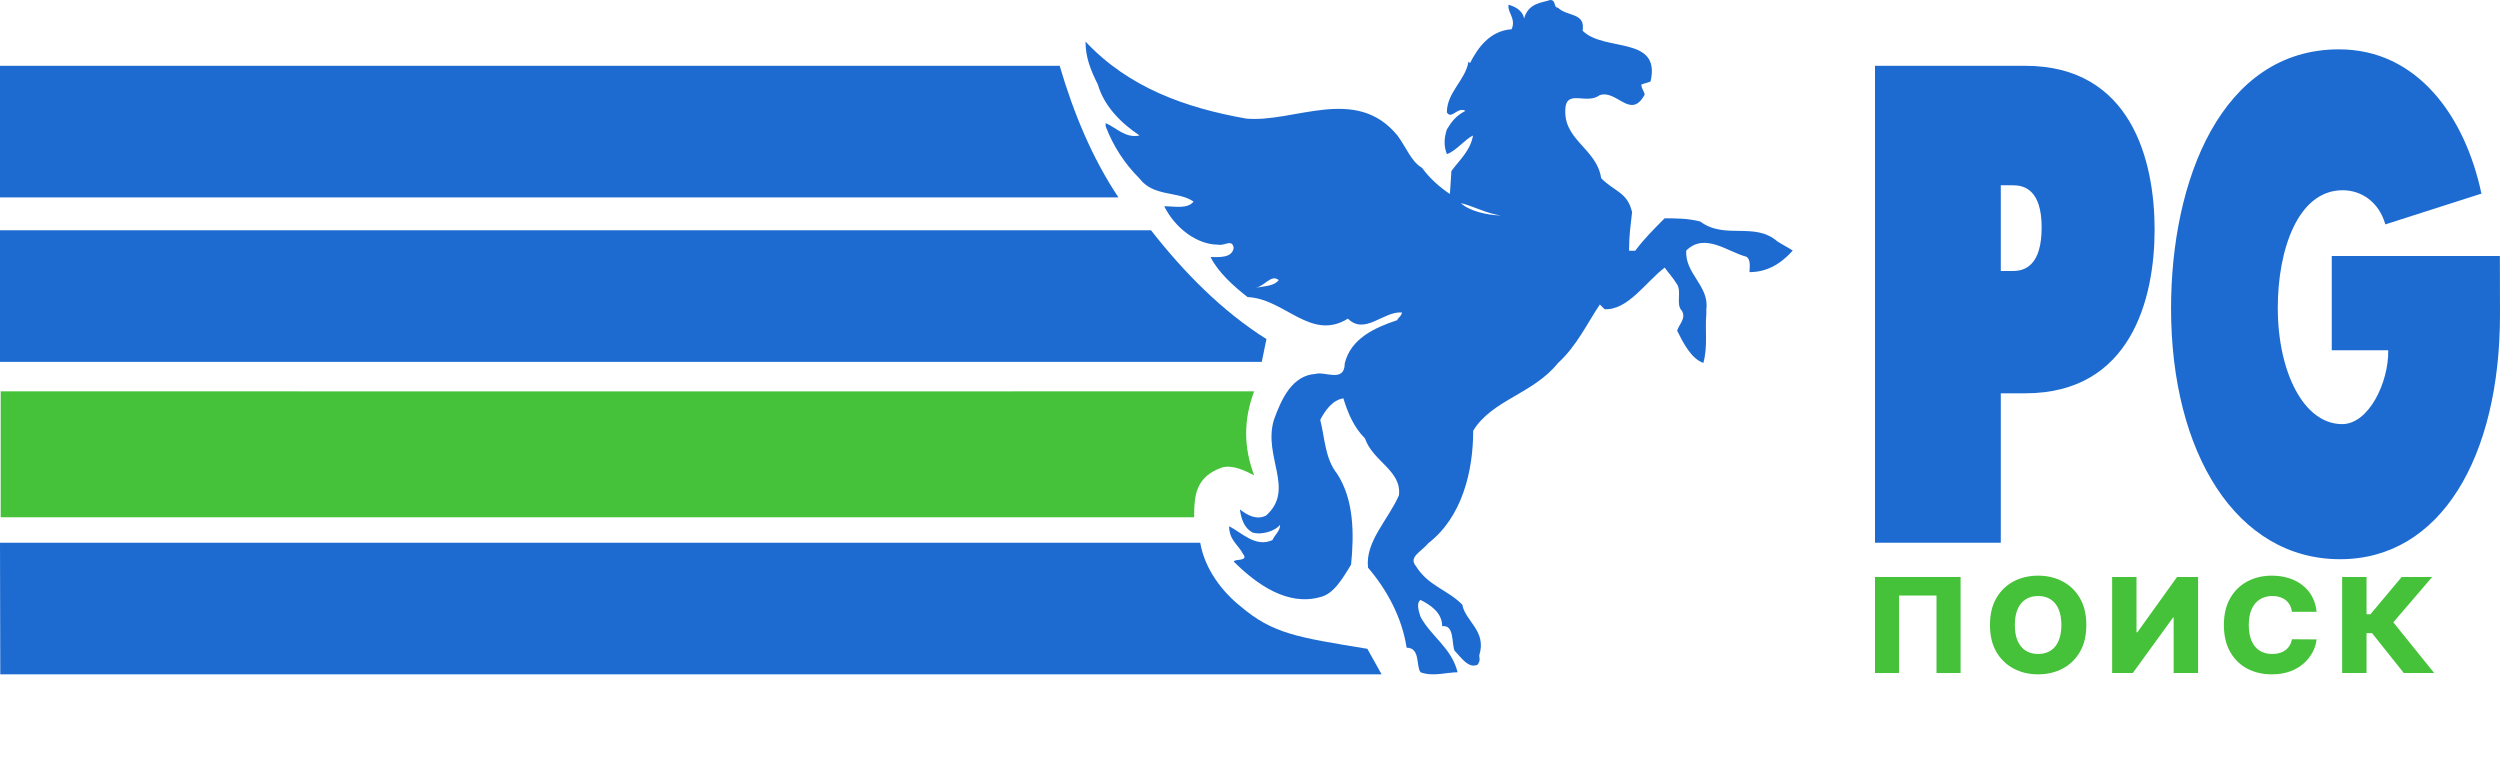
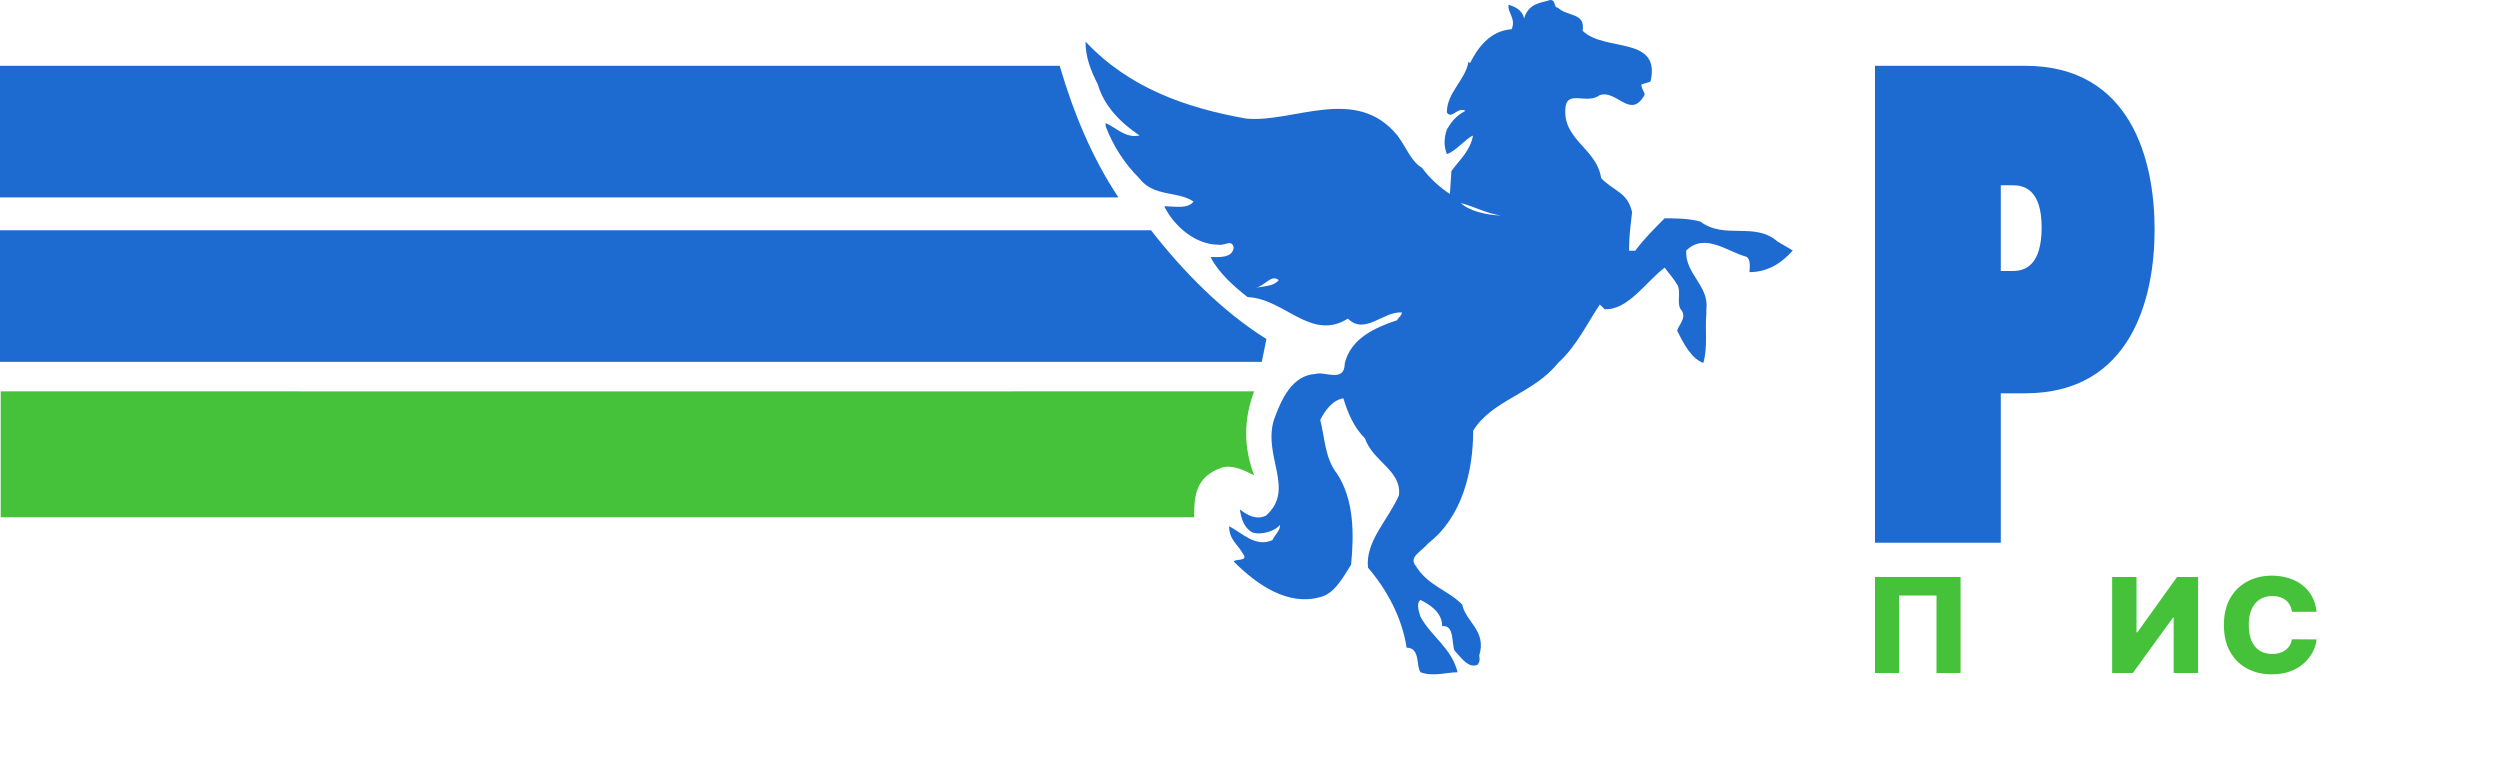
<svg xmlns="http://www.w3.org/2000/svg" width="152" height="46" viewBox="0 0 152 46" fill="none">
  <g clip-path="url(#clip0_1_32400)">
    <g clip-path="url(#clip1_1_32400)">
-       <path d="M75.417 36.858C74.292 35.962 73.25 34.588 72.973 33H0L0.017 41H84L83.135 39.448C78.894 38.748 77.391 38.543 75.417 36.858Z" fill="#1D6BD1" />
      <path d="M69.981 14C71.945 16.515 74.284 18.909 77 20.615L76.716 22H0V14H69.981Z" fill="#1D6BD1" />
      <path d="M0 4H64.428C65.275 6.882 66.407 9.614 68 12H0V4Z" fill="#1D6BD1" />
      <path d="M103.37 13.466C102.624 13.274 101.87 13.274 101.208 13.274C100.554 13.934 99.984 14.492 99.423 15.244H99.046C99.046 14.309 99.138 13.741 99.23 12.899C98.945 11.681 98.2 11.681 97.353 10.838C97.069 8.969 94.915 8.493 95.192 6.441C95.376 5.507 96.507 6.349 97.252 5.791C98.284 5.415 99.13 7.292 99.976 5.791C100.068 5.698 99.792 5.415 99.792 5.139L100.353 4.956C101.007 2.144 97.538 3.179 96.223 1.869C96.407 0.743 95.283 1.026 94.723 0.467C94.438 0.467 94.63 0 94.253 0C93.692 0.184 92.938 0.184 92.661 1.126C92.569 0.567 91.999 0.376 91.723 0.284C91.631 0.751 92.193 1.126 91.907 1.777C90.592 1.869 89.847 2.903 89.377 3.837L89.285 3.747C89.1 4.872 87.969 5.615 87.969 6.833C88.254 7.3 88.623 6.458 89.1 6.741C88.539 7.025 88.254 7.392 87.97 7.868C87.785 8.427 87.785 8.894 87.97 9.37C88.53 9.186 89.1 8.435 89.561 8.243C89.377 9.178 88.807 9.645 88.246 10.396L88.154 11.797C87.592 11.422 86.93 10.863 86.461 10.204C85.799 9.828 85.523 8.986 84.961 8.234C82.431 5.148 78.669 7.484 75.761 7.209C72.1 6.558 68.631 5.339 66 2.528C66 3.462 66.285 4.213 66.754 5.148C67.131 6.458 68.162 7.492 69.284 8.235C68.438 8.427 67.877 7.768 67.224 7.484V7.676C67.676 8.871 68.378 9.955 69.284 10.855C70.131 11.981 71.631 11.605 72.569 12.256C72.192 12.724 71.438 12.54 70.784 12.54C71.438 13.85 72.754 14.876 74.069 14.876C74.446 14.968 74.915 14.501 75.007 15.068C74.915 15.718 74.069 15.627 73.6 15.627C74.069 16.561 75.007 17.404 75.853 18.063C78.107 18.155 79.699 20.775 81.953 19.373C82.983 20.399 84.115 18.906 85.238 18.998C85.238 19.19 84.953 19.373 84.953 19.465C83.545 19.932 82.138 20.591 81.761 22.085C81.761 23.303 80.537 22.552 79.976 22.735C78.568 22.827 77.915 24.237 77.446 25.547C76.792 27.792 78.761 29.761 76.976 31.346C76.415 31.63 75.853 31.346 75.384 30.97C75.476 31.621 75.669 32.097 76.138 32.372C76.7 32.556 77.546 32.28 77.831 31.905C77.831 32.28 77.546 32.464 77.361 32.839C76.331 33.307 75.485 32.372 74.731 31.997C74.731 32.839 75.292 33.123 75.577 33.682C75.954 34.149 75.016 33.966 75.016 34.149C76.423 35.551 78.3 36.861 80.269 36.302C81.115 36.118 81.677 35.084 82.146 34.332C82.33 32.464 82.33 30.403 81.3 28.809C80.546 27.875 80.546 26.565 80.27 25.531C80.554 24.971 81.023 24.312 81.677 24.221C81.962 25.155 82.33 25.998 82.992 26.657C83.462 28.059 85.246 28.617 85.053 30.119C84.4 31.613 82.993 32.931 83.177 34.516C84.299 35.826 85.237 37.512 85.523 39.38C86.369 39.38 86.084 40.507 86.369 40.874C87.123 41.158 87.961 40.874 88.623 40.874C88.246 39.38 87.031 38.721 86.369 37.504C86.277 37.22 86.084 36.661 86.369 36.477C86.93 36.761 87.684 37.227 87.684 38.071C88.438 37.979 88.246 39.097 88.438 39.564C88.815 39.939 89.285 40.69 89.846 40.407C90.03 40.123 89.938 40.031 89.938 39.847C90.408 38.354 89.092 37.787 88.908 36.761C87.969 35.826 86.846 35.634 86.092 34.425C85.623 33.865 86.377 33.582 86.846 33.023C88.908 31.429 89.57 28.626 89.57 26.19C90.7 24.32 93.231 23.945 94.73 22.068C95.862 21.042 96.516 19.632 97.27 18.514L97.555 18.797C98.962 18.889 100.093 17.112 101.216 16.269C101.4 16.553 101.686 16.829 101.97 17.296C102.255 17.763 101.878 18.514 102.255 18.889C102.54 19.357 102.071 19.732 101.97 20.107C102.347 20.858 102.816 21.793 103.562 22.068C103.847 21.042 103.654 20.108 103.746 19.073V18.789C103.931 17.387 102.431 16.637 102.523 15.235C103.654 14.109 105.062 15.327 106.185 15.61C106.47 15.802 106.369 16.27 106.369 16.545C107.399 16.545 108.246 16.078 109 15.235C108.715 15.043 108.338 14.859 108.062 14.675C106.662 13.466 104.879 14.592 103.37 13.466ZM76.34 17.496C76.9 17.404 77.278 16.653 77.747 17.029C77.462 17.396 76.902 17.396 76.34 17.496ZM88.824 12.348C89.578 12.532 90.416 12.998 91.262 13.099C90.416 13.091 89.293 12.815 88.824 12.349V12.348Z" fill="#1D6BD1" />
      <path fill-rule="evenodd" clip-rule="evenodd" d="M123.123 4C129.61 4 131 9.807 131 13.957C131 18.156 129.567 23.913 123.132 23.913H121.648V33H114V4H123.123ZM121.648 16.475H122.394C123.123 16.475 124.132 16.135 124.132 13.825C124.132 11.521 123.055 11.265 122.394 11.265H121.648V16.475Z" fill="#1D6BD1" />
-       <path d="M141.771 15.563H151.992L152 19.115C152 27.764 148.41 34 142.276 34C135.978 34 132 27.551 132 18.746C132 10.983 135.047 3 142.213 3C146.949 3 149.869 7.037 150.871 11.772L145.03 13.643C144.636 12.272 143.57 11.567 142.434 11.567C139.711 11.567 138.489 15.185 138.489 18.714C138.489 22.619 140.067 25.786 142.403 25.786C144.021 25.786 145.236 23.251 145.205 21.298H141.771V15.563Z" fill="#1D6BD1" />
      <path d="M0.042 23.792V31.45H72.604C72.604 30.113 72.696 28.997 74.291 28.426C74.943 28.239 75.695 28.614 76.254 28.903C75.603 27.183 75.603 25.513 76.254 23.793C76.254 23.801 0.042 23.8 0.042 23.792Z" fill="#45C239" />
      <path d="M119.203 35.08V40.92H117.74V36.209H115.463V40.92H114V35.08H119.203Z" fill="#45C239" />
-       <path d="M126.849 38C126.849 38.643 126.719 39.187 126.459 39.634C126.199 40.081 125.848 40.42 125.404 40.652C124.963 40.884 124.467 41 123.918 41C123.366 41 122.87 40.883 122.428 40.649C121.987 40.415 121.636 40.076 121.376 39.631C121.118 39.184 120.99 38.641 120.99 38C120.99 37.357 121.118 36.813 121.376 36.366C121.636 35.919 121.987 35.58 122.428 35.348C122.87 35.116 123.366 35 123.918 35C124.467 35 124.963 35.116 125.404 35.348C125.848 35.58 126.199 35.919 126.459 36.366C126.719 36.813 126.849 37.357 126.849 38ZM125.332 38C125.332 37.62 125.275 37.298 125.161 37.036C125.049 36.774 124.888 36.575 124.676 36.44C124.466 36.305 124.213 36.238 123.918 36.238C123.624 36.238 123.371 36.305 123.159 36.44C122.948 36.575 122.785 36.774 122.671 37.036C122.559 37.298 122.503 37.62 122.503 38C122.503 38.38 122.559 38.702 122.671 38.964C122.785 39.226 122.948 39.425 123.159 39.56C123.371 39.695 123.624 39.762 123.918 39.762C124.213 39.762 124.466 39.695 124.676 39.56C124.888 39.425 125.049 39.226 125.161 38.964C125.275 38.702 125.332 38.38 125.332 38Z" fill="#45C239" />
      <path d="M128.418 35.08H129.899V38.445H129.95L132.365 35.08H133.642V40.92H132.158V37.549H132.119L129.674 40.92H128.418V35.08Z" fill="#45C239" />
      <path d="M140.849 37.196H139.351C139.331 37.049 139.29 36.917 139.228 36.799C139.166 36.682 139.084 36.581 138.982 36.497C138.88 36.413 138.759 36.35 138.62 36.306C138.482 36.261 138.329 36.238 138.161 36.238C137.863 36.238 137.607 36.307 137.391 36.446C137.177 36.585 137.012 36.785 136.896 37.047C136.782 37.31 136.726 37.627 136.726 38C136.726 38.388 136.783 38.713 136.899 38.975C137.017 39.236 137.182 39.432 137.394 39.566C137.608 39.697 137.86 39.762 138.152 39.762C138.316 39.762 138.465 39.742 138.599 39.703C138.735 39.663 138.853 39.605 138.955 39.529C139.059 39.451 139.144 39.356 139.21 39.246C139.278 39.134 139.325 39.008 139.351 38.867L140.849 38.876C140.823 39.134 140.745 39.389 140.613 39.64C140.483 39.891 140.304 40.12 140.076 40.327C139.848 40.532 139.571 40.696 139.243 40.818C138.917 40.939 138.544 41 138.122 41C137.567 41 137.069 40.884 136.63 40.652C136.192 40.418 135.846 40.078 135.593 39.631C135.339 39.184 135.212 38.641 135.212 38C135.212 37.357 135.341 36.813 135.599 36.366C135.856 35.919 136.205 35.58 136.645 35.348C137.084 35.116 137.577 35 138.122 35C138.494 35 138.837 35.049 139.153 35.148C139.469 35.245 139.747 35.388 139.986 35.576C140.226 35.762 140.421 35.991 140.571 36.263C140.721 36.535 140.813 36.846 140.849 37.196Z" fill="#45C239" />
-       <path d="M146.151 40.92L144.221 38.496H143.885V40.92H142.402V35.08H143.885V37.347H144.122L146.022 35.08H147.877L145.512 37.837L148 40.92H146.151Z" fill="#45C239" />
    </g>
  </g>
  <defs>
    <clipPath id="clip0_1_32400">
      <rect width="152" height="46" fill="white" />
    </clipPath>
    <clipPath id="clip1_1_32400">
      <rect width="206" height="46" fill="white" />
    </clipPath>
  </defs>
</svg>